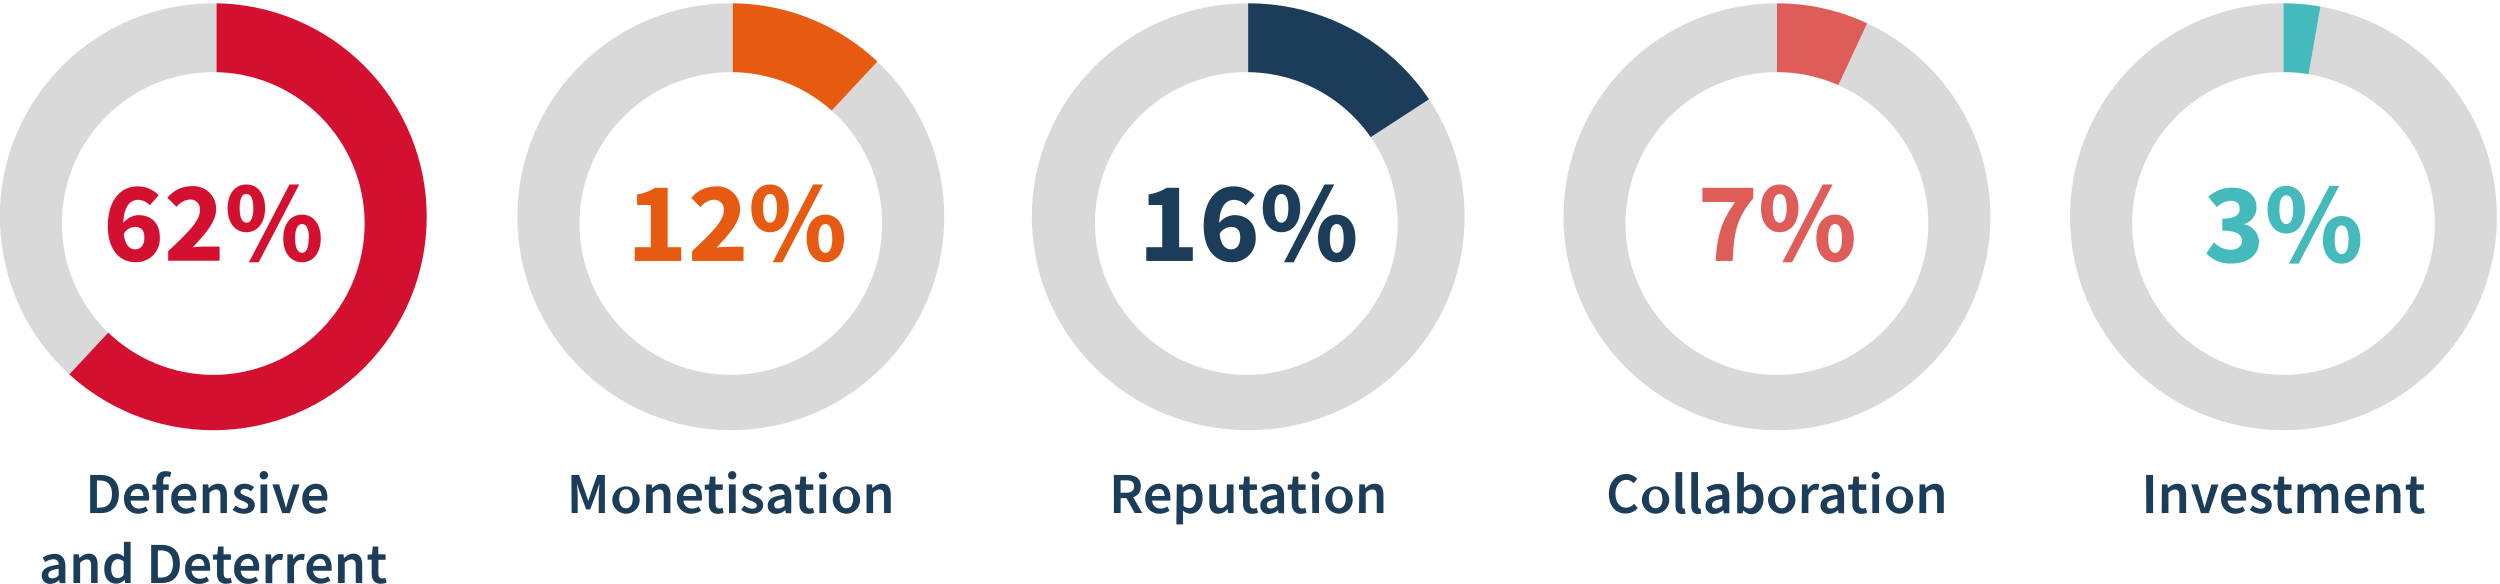
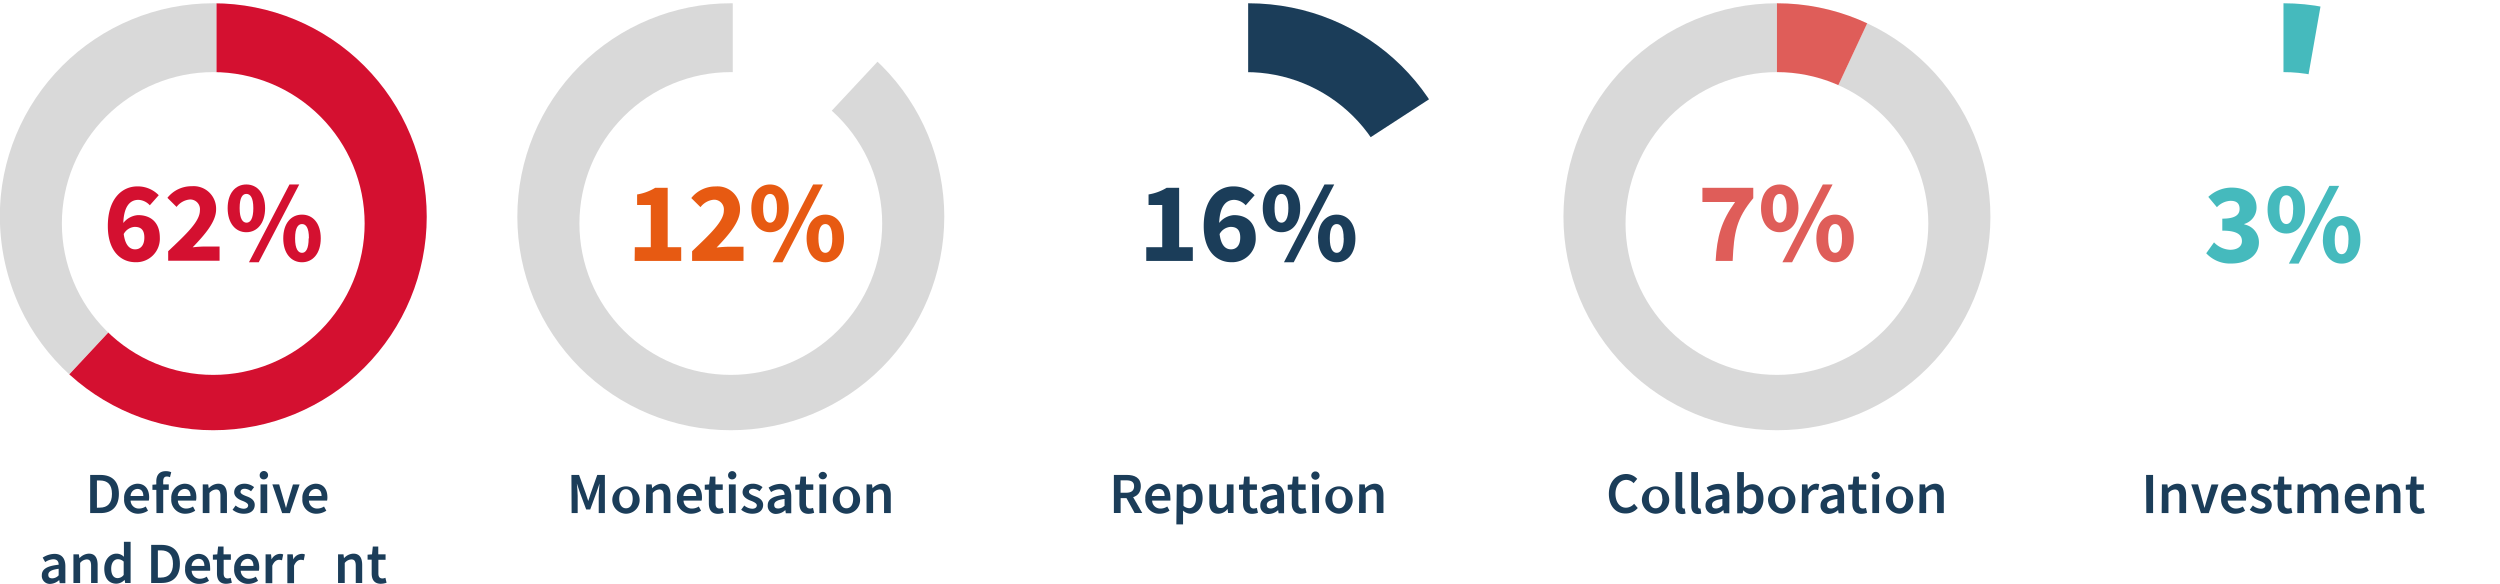
<svg xmlns="http://www.w3.org/2000/svg" viewBox="0 0 458.6 107.07">
  <defs>
    <style>.cls-1{fill:none;}.cls-2{clip-path:url(#clip-path);}.cls-3{fill:#d9d9d9;}.cls-4{fill:#d41030;}.cls-5{clip-path:url(#clip-path-2);}.cls-6{fill:#e75a12;}.cls-7{clip-path:url(#clip-path-3);}.cls-8{fill:#1b3d59;}.cls-9{clip-path:url(#clip-path-4);}.cls-10{fill:#df5d59;}.cls-11{clip-path:url(#clip-path-5);}.cls-12{fill:#45babd;}</style>
    <clipPath id="clip-path" transform="translate(-0.04 0.6)">
      <path class="cls-1" d="M39.16,0A39.16,39.16,0,1,1,0,39.16,39.16,39.16,0,0,1,39.16,0Zm0,68.17A27.77,27.77,0,1,0,11.39,40.41,27.77,27.77,0,0,0,39.16,68.17Z" />
    </clipPath>
    <clipPath id="clip-path-2" transform="translate(-0.04 0.6)">
      <path class="cls-1" d="M134.1,0A39.16,39.16,0,1,1,94.94,39.16,39.16,39.16,0,0,1,134.1,0Zm0,68.17a27.77,27.77,0,1,0-27.77-27.76A27.76,27.76,0,0,0,134.1,68.17Z" />
    </clipPath>
    <clipPath id="clip-path-3" transform="translate(-0.04 0.6)">
      <path class="cls-1" d="M229,0C251,0,268.71,17.53,268.71,39.16S251,78.32,229,78.32s-39.68-17.54-39.68-39.16S207.12,0,229,0Zm0,68.17A27.77,27.77,0,1,0,200.9,40.41,27.95,27.95,0,0,0,229,68.17Z" />
    </clipPath>
    <clipPath id="clip-path-4" transform="translate(-0.04 0.6)">
      <path class="cls-1" d="M326,0a39.16,39.16,0,1,1-39.16,39.16A39.16,39.16,0,0,1,326,0Zm0,68.17a27.77,27.77,0,1,0-27.77-27.76A27.76,27.76,0,0,0,326,68.17Z" />
    </clipPath>
    <clipPath id="clip-path-5" transform="translate(-0.04 0.6)">
      <path class="cls-1" d="M418.92,0a39.16,39.16,0,1,1-39.16,39.16A39.15,39.15,0,0,1,418.92,0Zm0,68.17a27.77,27.77,0,1,0-27.77-27.76A27.76,27.76,0,0,0,418.92,68.17Z" />
    </clipPath>
  </defs>
  <g id="Layer_2" data-name="Layer 2">
    <g id="Layer_1-2" data-name="Layer 1">
      <g class="cls-2">
        <path class="cls-3" d="M39.76,39.12l-27.09,29a39.71,39.71,0,0,1-2-56.13A38.48,38.48,0,0,1,39.76-.6Z" transform="translate(-0.04 0.6)" />
        <path class="cls-4" d="M39.76,39.12V-.6a39.72,39.72,0,0,1,0,79.43A38.06,38.06,0,0,1,12.67,68.16Z" transform="translate(-0.04 0.6)" />
      </g>
      <g class="cls-5">
        <path class="cls-3" d="M134.46,39.15l27.08-29a39.71,39.71,0,1,1-56.13,2A38.44,38.44,0,0,1,134.46-.56Z" transform="translate(-0.04 0.6)" />
-         <path class="cls-6" d="M134.46,39.15V-.56a38,38,0,0,1,27.08,10.67Z" transform="translate(-0.04 0.6)" />
      </g>
      <g class="cls-7">
-         <path class="cls-3" d="M229,39.16l33.31-21.63A39.72,39.72,0,1,1,207.41,5.85,38.65,38.65,0,0,1,229-.56Z" transform="translate(-0.04 0.6)" />
        <path class="cls-8" d="M229,39.16V-.56c14,0,25.66,6.31,33.31,18.09Z" transform="translate(-0.04 0.6)" />
      </g>
      <g class="cls-9">
        <path class="cls-3" d="M326,39.15l16.79-36A39.72,39.72,0,1,1,290,22.37,39,39,0,0,1,326-.56Z" transform="translate(-0.04 0.6)" />
        <path class="cls-10" d="M326,39.15V-.56A37.54,37.54,0,0,1,342.8,3.16Z" transform="translate(-0.04 0.6)" />
      </g>
      <g class="cls-11">
-         <path class="cls-3" d="M418.92,39.15,425.81,0a39.74,39.74,0,1,1-6.89-.6Z" transform="translate(-0.04 0.6)" />
        <path class="cls-12" d="M418.92,39.15V-.56a35.38,35.38,0,0,1,6.89.6Z" transform="translate(-0.04 0.6)" />
      </g>
      <path class="cls-8" d="M16.58,86.52h1.86c2.15,0,3.41,1.16,3.41,3.47s-1.26,3.53-3.34,3.53H16.58Zm1.78,6c1.41,0,2.22-.8,2.22-2.52s-.81-2.46-2.22-2.46h-.54v5Z" transform="translate(-0.04 0.6)" />
      <path class="cls-8" d="M22.81,90.89a2.56,2.56,0,0,1,2.42-2.76c1.42,0,2.17,1,2.17,2.5a3,3,0,0,1-.06.6H24a1.49,1.49,0,0,0,1.55,1.46,2.25,2.25,0,0,0,1.22-.38l.42.77a3.37,3.37,0,0,1-1.81.56A2.53,2.53,0,0,1,22.81,90.89Zm3.52-.5c0-.81-.36-1.3-1.08-1.3A1.3,1.3,0,0,0,24,90.39Z" transform="translate(-0.04 0.6)" />
      <path class="cls-8" d="M28,88.32l.77-.06H31v1H28Zm.71-.6c0-1.09.5-1.89,1.74-1.89a2.51,2.51,0,0,1,1,.19l-.23.92a1.35,1.35,0,0,0-.57-.13c-.44,0-.67.28-.67.89v5.82H28.74Z" transform="translate(-0.04 0.6)" />
      <path class="cls-8" d="M31.46,90.89a2.57,2.57,0,0,1,2.43-2.76c1.42,0,2.17,1,2.17,2.5a3,3,0,0,1-.06.6H32.67a1.49,1.49,0,0,0,1.55,1.46,2.25,2.25,0,0,0,1.22-.38l.41.77a3.31,3.31,0,0,1-1.8.56A2.53,2.53,0,0,1,31.46,90.89Zm3.53-.5c0-.81-.36-1.3-1.08-1.3a1.32,1.32,0,0,0-1.26,1.3Z" transform="translate(-0.04 0.6)" />
      <path class="cls-8" d="M37.23,88.26h1l.1.71h0a2.45,2.45,0,0,1,1.72-.84c1.13,0,1.62.76,1.62,2.09v3.3H40.48V90.38c0-.86-.25-1.19-.82-1.19a1.69,1.69,0,0,0-1.2.65v3.68H37.23Z" transform="translate(-0.04 0.6)" />
      <path class="cls-8" d="M42.7,92.91l.57-.78a2.36,2.36,0,0,0,1.45.59c.57,0,.84-.27.84-.63s-.57-.64-1.13-.85S43,90.58,43,89.7s.73-1.57,1.91-1.57a2.81,2.81,0,0,1,1.74.63l-.56.76a2,2,0,0,0-1.15-.46c-.53,0-.78.25-.78.58s.53.58,1.1.79,1.51.6,1.51,1.58-.72,1.63-2,1.63A3.23,3.23,0,0,1,42.7,92.91Z" transform="translate(-0.04 0.6)" />
      <path class="cls-8" d="M47.68,86.64a.77.77,0,1,1,.77.7A.71.71,0,0,1,47.68,86.64Zm.15,1.62h1.23v5.26H47.83Z" transform="translate(-0.04 0.6)" />
      <path class="cls-8" d="M50,88.26h1.25L52.05,91c.15.51.3,1.05.45,1.58h0c.15-.53.3-1.07.45-1.58l.83-2.73H55l-1.78,5.26H51.8Z" transform="translate(-0.04 0.6)" />
      <path class="cls-8" d="M55.51,90.89a2.56,2.56,0,0,1,2.42-2.76c1.42,0,2.17,1,2.17,2.5a3,3,0,0,1-.06.6H56.71a1.49,1.49,0,0,0,1.55,1.46,2.25,2.25,0,0,0,1.22-.38l.42.77a3.33,3.33,0,0,1-1.8.56A2.53,2.53,0,0,1,55.51,90.89Zm3.52-.5c0-.81-.36-1.3-1.08-1.3a1.3,1.3,0,0,0-1.25,1.3Z" transform="translate(-0.04 0.6)" />
      <path class="cls-8" d="M7.71,104.93c0-1.12.93-1.71,3.09-1.94,0-.57-.25-1-1-1a2.91,2.91,0,0,0-1.47.52l-.46-.82a4.13,4.13,0,0,1,2.16-.69c1.31,0,2,.81,2,2.27v3.11H11l-.1-.58h0a2.55,2.55,0,0,1-1.63.71A1.47,1.47,0,0,1,7.71,104.93Zm3.09,0v-1.19c-1.43.18-1.9.56-1.9,1.09s.31.66.75.66A1.65,1.65,0,0,0,10.8,104.94Z" transform="translate(-0.04 0.6)" />
      <path class="cls-8" d="M13.51,101.09h1l.1.71h0a2.46,2.46,0,0,1,1.73-.84c1.12,0,1.61.76,1.61,2.09v3.29H16.75v-3.13c0-.87-.25-1.19-.81-1.19a1.63,1.63,0,0,0-1.2.65v3.67H13.51Z" transform="translate(-0.04 0.6)" />
      <path class="cls-8" d="M19.17,103.72c0-1.71,1.07-2.76,2.23-2.76a1.89,1.89,0,0,1,1.37.58l0-.85v-1.9H24v7.55H23l-.1-.57h0a2.2,2.2,0,0,1-1.49.7C20,106.47,19.17,105.45,19.17,103.72Zm3.56,1.14v-2.44a1.53,1.53,0,0,0-1.07-.44c-.67,0-1.22.63-1.22,1.73s.43,1.74,1.19,1.74A1.4,1.4,0,0,0,22.73,104.86Z" transform="translate(-0.04 0.6)" />
      <path class="cls-8" d="M27.77,99.35h1.86c2.14,0,3.41,1.15,3.41,3.47s-1.27,3.52-3.34,3.52H27.77Zm1.78,6c1.41,0,2.22-.8,2.22-2.52s-.81-2.47-2.22-2.47H29v5Z" transform="translate(-0.04 0.6)" />
      <path class="cls-8" d="M34,103.72A2.56,2.56,0,0,1,36.41,101c1.43,0,2.17,1,2.17,2.5a2.94,2.94,0,0,1,0,.59H35.2a1.49,1.49,0,0,0,1.54,1.47,2.22,2.22,0,0,0,1.22-.38l.42.76a3.23,3.23,0,0,1-1.8.57A2.54,2.54,0,0,1,34,103.72Zm3.53-.5c0-.81-.36-1.31-1.08-1.31a1.33,1.33,0,0,0-1.26,1.31Z" transform="translate(-0.04 0.6)" />
      <path class="cls-8" d="M39.84,104.57v-2.5h-.75v-.92l.81-.06.15-1.43h1v1.43h1.34v1H41.07v2.5c0,.62.24.92.74.92a1.64,1.64,0,0,0,.55-.12l.21.91a3.54,3.54,0,0,1-1.07.19C40.29,106.47,39.84,105.71,39.84,104.57Z" transform="translate(-0.04 0.6)" />
      <path class="cls-8" d="M43,103.72A2.56,2.56,0,0,1,45.42,101c1.42,0,2.17,1,2.17,2.5a2.82,2.82,0,0,1-.06.59H44.2a1.49,1.49,0,0,0,1.55,1.47,2.22,2.22,0,0,0,1.21-.38l.42.76a3.23,3.23,0,0,1-1.8.57A2.54,2.54,0,0,1,43,103.72Zm3.53-.5c0-.81-.36-1.31-1.08-1.31a1.33,1.33,0,0,0-1.26,1.31Z" transform="translate(-0.04 0.6)" />
      <path class="cls-8" d="M48.76,101.09h1l.09.94h0A1.78,1.78,0,0,1,51.39,101a1.26,1.26,0,0,1,.6.11l-.22,1.07a1.79,1.79,0,0,0-.54-.09c-.42,0-.92.29-1.24,1.09v3.2H48.76Z" transform="translate(-0.04 0.6)" />
      <path class="cls-8" d="M52.75,101.09h1l.09.94h0A1.78,1.78,0,0,1,55.38,101a1.19,1.19,0,0,1,.59.11l-.21,1.07a1.79,1.79,0,0,0-.54-.09c-.42,0-.92.29-1.24,1.09v3.2H52.75Z" transform="translate(-0.04 0.6)" />
-       <path class="cls-8" d="M56.28,103.72A2.56,2.56,0,0,1,58.7,101c1.42,0,2.17,1,2.17,2.5a2.94,2.94,0,0,1,0,.59H57.48A1.5,1.5,0,0,0,59,105.52a2.22,2.22,0,0,0,1.22-.38l.42.76a3.23,3.23,0,0,1-1.8.57A2.54,2.54,0,0,1,56.28,103.72Zm3.53-.5c0-.81-.36-1.31-1.08-1.31a1.33,1.33,0,0,0-1.26,1.31Z" transform="translate(-0.04 0.6)" />
      <path class="cls-8" d="M62.05,101.09h1l.09.71h0a2.43,2.43,0,0,1,1.72-.84c1.13,0,1.62.76,1.62,2.09v3.29H65.3v-3.13c0-.87-.25-1.19-.82-1.19a1.64,1.64,0,0,0-1.2.65v3.67H62.05Z" transform="translate(-0.04 0.6)" />
      <path class="cls-8" d="M68.22,104.57v-2.5h-.75v-.92l.81-.06.15-1.43h1v1.43h1.34v1H69.45v2.5c0,.62.24.92.75.92a1.58,1.58,0,0,0,.54-.12l.21.91a3.48,3.48,0,0,1-1.07.19C68.67,106.47,68.22,105.71,68.22,104.57Z" transform="translate(-0.04 0.6)" />
      <path class="cls-4" d="M19.82,40.86c0-5,2.6-7.27,5.42-7.27a5.35,5.35,0,0,1,3.92,1.62l-1.64,1.85a3,3,0,0,0-2.08-1c-1.56,0-2.79,1.19-2.79,4.76,0,3.33,1.05,4.32,2.18,4.32.92,0,1.69-.65,1.69-2.17s-.75-1.95-1.76-1.95a2.46,2.46,0,0,0-2.09,1.45l-.13-2a3.75,3.75,0,0,1,2.82-1.61c2.3,0,4,1.3,4,4.14a4.31,4.31,0,0,1-4.46,4.5C22.3,47.51,19.82,45.57,19.82,40.86Z" transform="translate(-0.04 0.6)" />
      <path class="cls-4" d="M30.89,45.48C34.31,42.25,36.71,40,36.71,38a1.78,1.78,0,0,0-1.9-2,3.45,3.45,0,0,0-2.38,1.36l-1.68-1.67a5.63,5.63,0,0,1,4.49-2.13,4.12,4.12,0,0,1,4.44,4.28c0,2.25-2.11,4.66-4.3,6.93a22.36,22.36,0,0,1,2.24-.15h2.7v2.61H30.89Z" transform="translate(-0.04 0.6)" />
      <path class="cls-4" d="M41.8,37.59c0-2.75,1.44-4.35,3.43-4.35s3.44,1.6,3.44,4.35S47.22,42,45.23,42,41.8,40.35,41.8,37.59Zm4.71,0c0-2-.58-2.62-1.28-2.62S44,35.63,44,37.59s.58,2.66,1.27,2.66S46.51,39.54,46.51,37.59Zm6.63-4.35h1.79L47.5,47.51H45.71ZM52,43.12c0-2.76,1.45-4.35,3.44-4.35s3.44,1.59,3.44,4.35-1.45,4.39-3.44,4.39S52,45.88,52,43.12Zm4.71,0c0-2-.57-2.62-1.27-2.62s-1.27.66-1.27,2.62.57,2.66,1.27,2.66S56.66,45.07,56.66,43.12Z" transform="translate(-0.04 0.6)" />
      <path class="cls-8" d="M104.86,86.52h1.4l1.24,3.42c.15.44.29.91.45,1.37h0c.15-.46.29-.93.44-1.37l1.21-3.42H111v7h-1.13v-3.2c0-.65.09-1.58.15-2.23h0l-.56,1.63-1.15,3.14h-.74l-1.16-3.14-.55-1.63h0c.06.65.15,1.58.15,2.23v3.2h-1.11Z" transform="translate(-0.04 0.6)" />
      <path class="cls-8" d="M112.37,90.89a2.51,2.51,0,1,1,2.5,2.75A2.55,2.55,0,0,1,112.37,90.89Zm3.73,0c0-1-.46-1.75-1.23-1.75s-1.24.7-1.24,1.75.47,1.75,1.24,1.75S116.1,92,116.1,90.89Z" transform="translate(-0.04 0.6)" />
      <path class="cls-8" d="M118.58,88.26h1l.1.71h0a2.46,2.46,0,0,1,1.73-.84c1.12,0,1.61.76,1.61,2.09v3.3h-1.23V90.38c0-.86-.25-1.19-.82-1.19a1.66,1.66,0,0,0-1.19.65v3.68h-1.24Z" transform="translate(-0.04 0.6)" />
      <path class="cls-8" d="M124.22,90.89a2.57,2.57,0,0,1,2.43-2.76c1.42,0,2.16,1,2.16,2.5a3.12,3.12,0,0,1-.05.6h-3.33A1.49,1.49,0,0,0,127,92.69a2.22,2.22,0,0,0,1.22-.38l.42.77a3.31,3.31,0,0,1-1.8.56A2.53,2.53,0,0,1,124.22,90.89Zm3.53-.5c0-.81-.36-1.3-1.08-1.3a1.32,1.32,0,0,0-1.26,1.3Z" transform="translate(-0.04 0.6)" />
      <path class="cls-8" d="M130.07,91.74v-2.5h-.75v-.92l.81-.06.15-1.43h1v1.43h1.34v1H131.3v2.5c0,.62.24.92.74.92a1.64,1.64,0,0,0,.55-.12l.21.91a3.25,3.25,0,0,1-1.07.19C130.52,93.64,130.07,92.88,130.07,91.74Z" transform="translate(-0.04 0.6)" />
      <path class="cls-8" d="M133.6,86.64a.76.76,0,1,1,.76.7A.71.71,0,0,1,133.6,86.64Zm.14,1.62H135v5.26h-1.23Z" transform="translate(-0.04 0.6)" />
      <path class="cls-8" d="M136,92.91l.57-.78a2.36,2.36,0,0,0,1.45.59c.58,0,.85-.27.85-.63s-.57-.64-1.13-.85-1.48-.66-1.48-1.54.74-1.57,1.91-1.57a2.84,2.84,0,0,1,1.75.63l-.56.76a2,2,0,0,0-1.16-.46c-.52,0-.77.25-.77.58s.53.58,1.1.79,1.5.6,1.5,1.58-.71,1.63-2,1.63A3.23,3.23,0,0,1,136,92.91Z" transform="translate(-0.04 0.6)" />
      <path class="cls-8" d="M140.87,92.1c0-1.12.93-1.71,3.09-1.94,0-.56-.25-1-1-1a2.89,2.89,0,0,0-1.47.51l-.46-.82a4.16,4.16,0,0,1,2.16-.69c1.31,0,2,.81,2,2.28v3.11h-1l-.09-.59h0a2.5,2.5,0,0,1-1.63.71A1.47,1.47,0,0,1,140.87,92.1Zm3.09,0V90.93c-1.43.18-1.9.55-1.9,1.08s.31.67.75.67A1.67,1.67,0,0,0,144,92.11Z" transform="translate(-0.04 0.6)" />
      <path class="cls-8" d="M146.68,91.74v-2.5h-.75v-.92l.81-.06.15-1.43h1v1.43h1.34v1h-1.34v2.5c0,.62.24.92.75.92a1.58,1.58,0,0,0,.54-.12l.21.91a3.2,3.2,0,0,1-1.07.19C147.13,93.64,146.68,92.88,146.68,91.74Z" transform="translate(-0.04 0.6)" />
      <path class="cls-8" d="M150.21,86.64a.77.77,0,0,1,1.53,0,.77.77,0,0,1-1.53,0Zm.14,1.62h1.24v5.26h-1.24Z" transform="translate(-0.04 0.6)" />
      <path class="cls-8" d="M152.81,90.89a2.51,2.51,0,1,1,2.5,2.75A2.55,2.55,0,0,1,152.81,90.89Zm3.73,0c0-1-.46-1.75-1.23-1.75s-1.23.7-1.23,1.75.46,1.75,1.23,1.75S156.54,92,156.54,90.89Z" transform="translate(-0.04 0.6)" />
      <path class="cls-8" d="M159,88.26h1l.1.71h0a2.46,2.46,0,0,1,1.73-.84c1.12,0,1.61.76,1.61,2.09v3.3h-1.23V90.38c0-.86-.25-1.19-.82-1.19a1.66,1.66,0,0,0-1.19.65v3.68H159Z" transform="translate(-0.04 0.6)" />
      <path class="cls-6" d="M116.49,44.75h2.93V37h-2.51V35.07a9.14,9.14,0,0,0,3.32-1.22h2.29v10.9H125v2.51h-8.54Z" transform="translate(-0.04 0.6)" />
      <path class="cls-6" d="M127,45.48c3.41-3.23,5.82-5.52,5.82-7.44a1.78,1.78,0,0,0-1.9-2,3.45,3.45,0,0,0-2.38,1.36l-1.69-1.67a5.65,5.65,0,0,1,4.5-2.13,4.12,4.12,0,0,1,4.44,4.28c0,2.25-2.11,4.66-4.3,6.93a22.36,22.36,0,0,1,2.24-.15h2.7v2.61H127Z" transform="translate(-0.04 0.6)" />
      <path class="cls-6" d="M137.86,37.59c0-2.75,1.44-4.35,3.43-4.35s3.44,1.6,3.44,4.35S143.28,42,141.29,42,137.86,40.35,137.86,37.59Zm4.71,0c0-2-.58-2.62-1.28-2.62s-1.27.66-1.27,2.62.58,2.66,1.27,2.66S142.57,39.54,142.57,37.59Zm6.63-4.35H151l-7.43,14.27h-1.79ZM148,43.12c0-2.76,1.45-4.35,3.44-4.35s3.43,1.59,3.43,4.35-1.44,4.39-3.43,4.39S148,45.88,148,43.12Zm4.71,0c0-2-.57-2.62-1.27-2.62s-1.27.66-1.27,2.62.57,2.66,1.27,2.66S152.72,45.07,152.72,43.12Z" transform="translate(-0.04 0.6)" />
      <path class="cls-8" d="M204.37,86.52h2.36c1.45,0,2.58.51,2.58,2.07s-1.13,2.19-2.58,2.19h-1.12v2.73h-1.24Zm2.23,3.27c1,0,1.48-.4,1.48-1.2s-.52-1.08-1.48-1.08h-1v2.28Zm-.1.66.89-.74,2.19,3.8h-1.4Z" transform="translate(-0.04 0.6)" />
      <path class="cls-8" d="M210.14,90.89a2.56,2.56,0,0,1,2.42-2.76c1.42,0,2.17,1,2.17,2.5a3.12,3.12,0,0,1,0,.6h-3.34a1.49,1.49,0,0,0,1.55,1.46,2.22,2.22,0,0,0,1.22-.38l.42.76a3.23,3.23,0,0,1-1.8.57A2.54,2.54,0,0,1,210.14,90.89Zm3.53-.5c0-.81-.36-1.3-1.08-1.3a1.32,1.32,0,0,0-1.26,1.3Z" transform="translate(-0.04 0.6)" />
      <path class="cls-8" d="M215.91,88.26h1l.09.56h0a2.58,2.58,0,0,1,1.59-.69c1.31,0,2.06,1.05,2.06,2.68,0,1.79-1.07,2.83-2.24,2.83a2.14,2.14,0,0,1-1.35-.57l0,.87v1.65h-1.23Zm3.52,2.56c0-1-.34-1.67-1.14-1.67a1.65,1.65,0,0,0-1.15.59v2.45a1.64,1.64,0,0,0,1.05.43C218.89,92.62,219.43,92,219.43,90.82Z" transform="translate(-0.04 0.6)" />
      <path class="cls-8" d="M221.88,91.55V88.26h1.23V91.4c0,.86.25,1.19.82,1.19s.76-.22,1.16-.73v-3.6h1.23v5.25h-1l-.09-.77h0a2.12,2.12,0,0,1-1.69.9C222.37,93.64,221.88,92.88,221.88,91.55Z" transform="translate(-0.04 0.6)" />
      <path class="cls-8" d="M228.06,91.74v-2.5h-.74v-.92l.81-.06.14-1.43h1v1.43h1.34v1H229.3v2.5c0,.62.24.92.74.92a1.69,1.69,0,0,0,.55-.12l.21.91a3.55,3.55,0,0,1-1.08.19C228.51,93.64,228.06,92.88,228.06,91.74Z" transform="translate(-0.04 0.6)" />
      <path class="cls-8" d="M231.23,92.1c0-1.12.93-1.71,3.09-1.94,0-.56-.24-1-.95-1a2.91,2.91,0,0,0-1.48.52l-.45-.82a4.1,4.1,0,0,1,2.15-.69c1.32,0,2,.81,2,2.27v3.11h-1l-.09-.58h0a2.53,2.53,0,0,1-1.63.71A1.47,1.47,0,0,1,231.23,92.1Zm3.09,0V90.93c-1.42.18-1.9.55-1.9,1.08s.32.67.76.67A1.65,1.65,0,0,0,234.32,92.11Z" transform="translate(-0.04 0.6)" />
      <path class="cls-8" d="M237,91.74v-2.5h-.74v-.92l.81-.06.14-1.43h1v1.43h1.34v1h-1.34v2.5c0,.62.24.92.74.92a1.69,1.69,0,0,0,.55-.12l.21.91a3.55,3.55,0,0,1-1.08.19C237.49,93.64,237,92.88,237,91.74Z" transform="translate(-0.04 0.6)" />
      <path class="cls-8" d="M240.58,86.64a.76.76,0,0,1,1.52,0,.76.76,0,0,1-1.52,0Zm.14,1.62H242v5.25h-1.23Z" transform="translate(-0.04 0.6)" />
      <path class="cls-8" d="M243.17,90.89a2.51,2.51,0,1,1,2.5,2.75A2.55,2.55,0,0,1,243.17,90.89Zm3.73,0c0-1-.46-1.75-1.23-1.75s-1.23.7-1.23,1.75.46,1.75,1.23,1.75S246.9,91.94,246.9,90.89Z" transform="translate(-0.04 0.6)" />
      <path class="cls-8" d="M249.39,88.26h1l.09.71h0a2.43,2.43,0,0,1,1.72-.84c1.13,0,1.62.76,1.62,2.09v3.29h-1.23V90.38c0-.87-.25-1.19-.82-1.19a1.68,1.68,0,0,0-1.2.65v3.67h-1.23Z" transform="translate(-0.04 0.6)" />
      <path class="cls-8" d="M210.31,44.75h2.93V37h-2.51V35.07a9.29,9.29,0,0,0,3.32-1.22h2.29v10.9h2.51v2.51h-8.54Z" transform="translate(-0.04 0.6)" />
      <path class="cls-8" d="M220.85,40.86c0-5,2.6-7.27,5.42-7.27a5.35,5.35,0,0,1,3.92,1.62l-1.64,1.85a3,3,0,0,0-2.08-1c-1.56,0-2.79,1.19-2.79,4.76,0,3.33,1,4.32,2.18,4.32.92,0,1.69-.65,1.69-2.17s-.75-1.95-1.76-1.95a2.46,2.46,0,0,0-2.09,1.45l-.14-2a3.78,3.78,0,0,1,2.83-1.61c2.29,0,4,1.3,4,4.14a4.31,4.31,0,0,1-4.46,4.5C223.32,47.51,220.85,45.57,220.85,40.86Z" transform="translate(-0.04 0.6)" />
      <path class="cls-8" d="M231.68,37.59c0-2.75,1.44-4.35,3.43-4.35s3.44,1.6,3.44,4.35S237.1,42,235.11,42,231.68,40.35,231.68,37.59Zm4.7,0c0-2-.57-2.62-1.27-2.62s-1.27.66-1.27,2.62.58,2.66,1.27,2.66S236.38,39.54,236.38,37.59ZM243,33.24h1.79l-7.43,14.27h-1.79Zm-1.19,9.88c0-2.76,1.45-4.35,3.44-4.35s3.43,1.59,3.43,4.35-1.44,4.39-3.43,4.39S241.83,45.88,241.83,43.12Zm4.71,0c0-2-.57-2.62-1.27-2.62s-1.27.66-1.27,2.62.57,2.66,1.27,2.66S246.54,45.07,246.54,43.12Z" transform="translate(-0.04 0.6)" />
      <path class="cls-8" d="M295.17,90c0-2.29,1.43-3.65,3.2-3.65a2.77,2.77,0,0,1,2,.89l-.66.8a1.83,1.83,0,0,0-1.33-.61c-1.14,0-2,1-2,2.53s.76,2.57,1.93,2.57a2,2,0,0,0,1.49-.72l.67.78a2.82,2.82,0,0,1-2.21,1C296.56,93.64,295.17,92.36,295.17,90Z" transform="translate(-0.04 0.6)" />
      <path class="cls-8" d="M301.24,90.89a2.51,2.51,0,1,1,2.5,2.75A2.55,2.55,0,0,1,301.24,90.89Zm3.73,0c0-1-.46-1.75-1.23-1.75s-1.23.7-1.23,1.75.46,1.75,1.23,1.75S305,92,305,90.89Z" transform="translate(-0.04 0.6)" />
      <path class="cls-8" d="M307.39,92.16V86h1.24v6.27c0,.3.13.41.26.41a.72.72,0,0,0,.19,0l.16.92a1.77,1.77,0,0,1-.65.1C307.71,93.64,307.39,93.08,307.39,92.16Z" transform="translate(-0.04 0.6)" />
      <path class="cls-8" d="M310.29,92.16V86h1.23v6.27c0,.3.14.41.27.41a.76.76,0,0,0,.19,0l.15.92a1.73,1.73,0,0,1-.65.1C310.61,93.64,310.29,93.08,310.29,92.16Z" transform="translate(-0.04 0.6)" />
      <path class="cls-8" d="M312.9,92.1c0-1.12.94-1.71,3.09-1.94,0-.56-.24-1-.95-1a3,3,0,0,0-1.48.51l-.45-.82a4.13,4.13,0,0,1,2.16-.69c1.31,0,2,.81,2,2.28v3.11h-1l-.1-.59h0a2.5,2.5,0,0,1-1.63.71A1.48,1.48,0,0,1,312.9,92.1Zm3.09,0V90.93c-1.42.18-1.9.55-1.9,1.08s.32.67.76.67A1.65,1.65,0,0,0,316,92.11Z" transform="translate(-0.04 0.6)" />
      <path class="cls-8" d="M319.82,93h0l-.11.56h-1V86h1.23v2l0,.88a2.38,2.38,0,0,1,1.52-.66c1.31,0,2.07,1.06,2.07,2.67,0,1.8-1.07,2.84-2.24,2.84A2.08,2.08,0,0,1,319.82,93Zm2.4-2.14c0-1-.34-1.67-1.14-1.67a1.65,1.65,0,0,0-1.15.59v2.45a1.64,1.64,0,0,0,1.06.44C321.69,92.63,322.22,92,322.22,90.82Z" transform="translate(-0.04 0.6)" />
      <path class="cls-8" d="M324.38,90.89a2.51,2.51,0,1,1,2.49,2.75A2.54,2.54,0,0,1,324.38,90.89Zm3.73,0c0-1-.47-1.75-1.24-1.75s-1.23.7-1.23,1.75.46,1.75,1.23,1.75S328.11,92,328.11,90.89Z" transform="translate(-0.04 0.6)" />
      <path class="cls-8" d="M330.59,88.26h1l.09.94h0a1.78,1.78,0,0,1,1.49-1.07,1.4,1.4,0,0,1,.6.11l-.22,1.07a1.79,1.79,0,0,0-.54-.09c-.42,0-.92.29-1.24,1.09v3.21h-1.23Z" transform="translate(-0.04 0.6)" />
      <path class="cls-8" d="M334,92.1c0-1.12.93-1.71,3.09-1.94,0-.56-.25-1-1-1a2.89,2.89,0,0,0-1.47.51l-.46-.82a4.13,4.13,0,0,1,2.16-.69c1.31,0,2,.81,2,2.28v3.11h-1l-.1-.59h0a2.5,2.5,0,0,1-1.63.71A1.47,1.47,0,0,1,334,92.1Zm3.09,0V90.93c-1.43.18-1.9.55-1.9,1.08s.31.67.75.67A1.67,1.67,0,0,0,337.11,92.11Z" transform="translate(-0.04 0.6)" />
      <path class="cls-8" d="M339.83,91.74v-2.5h-.75v-.92l.81-.06.15-1.43h1v1.43h1.34v1h-1.34v2.5c0,.62.24.92.75.92a1.58,1.58,0,0,0,.54-.12l.21.91a3.2,3.2,0,0,1-1.07.19C340.28,93.64,339.83,92.88,339.83,91.74Z" transform="translate(-0.04 0.6)" />
      <path class="cls-8" d="M343.36,86.64a.77.77,0,0,1,1.53,0,.77.77,0,0,1-1.53,0Zm.14,1.62h1.24v5.26H343.5Z" transform="translate(-0.04 0.6)" />
      <path class="cls-8" d="M346,90.89a2.51,2.51,0,1,1,2.5,2.75A2.55,2.55,0,0,1,346,90.89Zm3.73,0c0-1-.46-1.75-1.23-1.75s-1.24.7-1.24,1.75.47,1.75,1.24,1.75S349.69,92,349.69,90.89Z" transform="translate(-0.04 0.6)" />
      <path class="cls-8" d="M352.17,88.26h1l.1.71h0a2.46,2.46,0,0,1,1.73-.84c1.12,0,1.61.76,1.61,2.09v3.3h-1.23V90.38c0-.86-.25-1.19-.82-1.19a1.66,1.66,0,0,0-1.19.65v3.68h-1.24Z" transform="translate(-0.04 0.6)" />
      <path class="cls-10" d="M318.33,36.45h-6v-2.6h9.33v1.91c-3.11,3.74-3.54,6.27-3.78,11.5h-3.12C315,42.79,315.79,40,318.33,36.45Z" transform="translate(-0.04 0.6)" />
      <path class="cls-10" d="M323.08,37.59c0-2.75,1.44-4.35,3.43-4.35s3.44,1.6,3.44,4.35S328.5,42,326.51,42,323.08,40.35,323.08,37.59Zm4.71,0c0-2-.58-2.62-1.28-2.62s-1.27.66-1.27,2.62.58,2.66,1.27,2.66S327.79,39.54,327.79,37.59Zm6.63-4.35h1.79l-7.43,14.27H327Zm-1.19,9.88c0-2.76,1.45-4.35,3.44-4.35s3.43,1.59,3.43,4.35-1.44,4.39-3.43,4.39S333.23,45.88,333.23,43.12Zm4.71,0c0-2-.57-2.62-1.27-2.62s-1.27.66-1.27,2.62.57,2.66,1.27,2.66S337.94,45.07,337.94,43.12Z" transform="translate(-0.04 0.6)" />
      <path class="cls-8" d="M393.72,86.52H395v7h-1.24Z" transform="translate(-0.04 0.6)" />
      <path class="cls-8" d="M396.62,88.26h1l.1.71h0a2.46,2.46,0,0,1,1.73-.84c1.12,0,1.61.76,1.61,2.09v3.3h-1.23V90.38c0-.86-.25-1.19-.82-1.19a1.66,1.66,0,0,0-1.19.65v3.68h-1.24Z" transform="translate(-0.04 0.6)" />
      <path class="cls-8" d="M402,88.26h1.25L404,91c.14.51.3,1.05.44,1.58h0c.14-.53.3-1.07.44-1.58l.84-2.73H407l-1.79,5.26h-1.42Z" transform="translate(-0.04 0.6)" />
      <path class="cls-8" d="M407.49,90.89a2.57,2.57,0,0,1,2.42-2.76c1.42,0,2.17,1,2.17,2.5a3.12,3.12,0,0,1-.05.6h-3.34a1.5,1.5,0,0,0,1.55,1.46,2.22,2.22,0,0,0,1.22-.38l.42.77a3.31,3.31,0,0,1-1.8.56A2.53,2.53,0,0,1,407.49,90.89Zm3.53-.5c0-.81-.36-1.3-1.08-1.3a1.32,1.32,0,0,0-1.26,1.3Z" transform="translate(-0.04 0.6)" />
      <path class="cls-8" d="M412.74,92.91l.57-.78a2.36,2.36,0,0,0,1.45.59c.57,0,.84-.27.84-.63s-.57-.64-1.13-.85S413,90.58,413,89.7s.73-1.57,1.91-1.57a2.81,2.81,0,0,1,1.74.63l-.56.76a2,2,0,0,0-1.15-.46c-.53,0-.78.25-.78.58s.53.58,1.1.79,1.51.6,1.51,1.58-.72,1.63-2,1.63A3.23,3.23,0,0,1,412.74,92.91Z" transform="translate(-0.04 0.6)" />
      <path class="cls-8" d="M417.84,91.74v-2.5h-.75v-.92l.81-.06.15-1.43h1v1.43h1.34v1h-1.34v2.5c0,.62.24.92.74.92a1.64,1.64,0,0,0,.55-.12l.21.91a3.25,3.25,0,0,1-1.07.19C418.28,93.64,417.84,92.88,417.84,91.74Z" transform="translate(-0.04 0.6)" />
      <path class="cls-8" d="M421.51,88.26h1l.09.72h0a2.23,2.23,0,0,1,1.61-.85,1.41,1.41,0,0,1,1.45.94,2.38,2.38,0,0,1,1.69-.94c1.11,0,1.62.76,1.62,2.09v3.3h-1.23V90.38c0-.86-.26-1.19-.81-1.19a1.63,1.63,0,0,0-1.1.65v3.68h-1.23V90.38c0-.86-.26-1.19-.81-1.19a1.65,1.65,0,0,0-1.1.65v3.68h-1.23Z" transform="translate(-0.04 0.6)" />
      <path class="cls-8" d="M430.18,90.89a2.56,2.56,0,0,1,2.42-2.76c1.42,0,2.17,1,2.17,2.5a3,3,0,0,1-.06.6h-3.33a1.49,1.49,0,0,0,1.55,1.46,2.25,2.25,0,0,0,1.22-.38l.42.77a3.37,3.37,0,0,1-1.81.56A2.53,2.53,0,0,1,430.18,90.89Zm3.52-.5c0-.81-.36-1.3-1.08-1.3a1.3,1.3,0,0,0-1.25,1.3Z" transform="translate(-0.04 0.6)" />
      <path class="cls-8" d="M435.94,88.26h1l.1.71h0a2.45,2.45,0,0,1,1.72-.84c1.13,0,1.62.76,1.62,2.09v3.3h-1.23V90.38c0-.86-.25-1.19-.82-1.19a1.69,1.69,0,0,0-1.2.65v3.68h-1.23Z" transform="translate(-0.04 0.6)" />
      <path class="cls-8" d="M442.11,91.74v-2.5h-.75v-.92l.82-.06.14-1.43h1v1.43h1.34v1h-1.34v2.5c0,.62.24.92.75.92a1.69,1.69,0,0,0,.55-.12l.21.91a3.32,3.32,0,0,1-1.08.19C442.56,93.64,442.11,92.88,442.11,91.74Z" transform="translate(-0.04 0.6)" />
      <path class="cls-12" d="M404.75,45.86l1.43-2a4.35,4.35,0,0,0,2.94,1.36c1.31,0,2.18-.57,2.18-1.6s-.68-1.91-3.6-1.91v-2.2c2.41,0,3.17-.73,3.17-1.79s-.61-1.48-1.66-1.48a3.65,3.65,0,0,0-2.5,1.17l-1.58-1.89a6.33,6.33,0,0,1,4.22-1.71c2.79,0,4.63,1.32,4.63,3.67a3.14,3.14,0,0,1-2.24,3v.09a3.32,3.32,0,0,1,2.68,3.27c0,2.49-2.29,3.9-5,3.9A5.93,5.93,0,0,1,404.75,45.86Z" transform="translate(-0.04 0.6)" />
      <path class="cls-12" d="M416,37.84c0-2.75,1.45-4.35,3.44-4.35s3.43,1.6,3.43,4.35-1.44,4.4-3.43,4.4S416,40.6,416,37.84Zm4.71,0c0-2-.57-2.62-1.27-2.62s-1.27.67-1.27,2.62.57,2.66,1.27,2.66S420.69,39.8,420.69,37.84Zm6.64-4.35h1.79l-7.44,14.27h-1.79Zm-1.19,9.88c0-2.75,1.44-4.35,3.43-4.35s3.44,1.6,3.44,4.35-1.45,4.39-3.44,4.39S426.14,46.13,426.14,43.37Zm4.7,0c0-1.95-.57-2.62-1.27-2.62s-1.27.67-1.27,2.62.57,2.66,1.27,2.66S430.84,45.33,430.84,43.37Z" transform="translate(-0.04 0.6)" />
    </g>
  </g>
</svg>